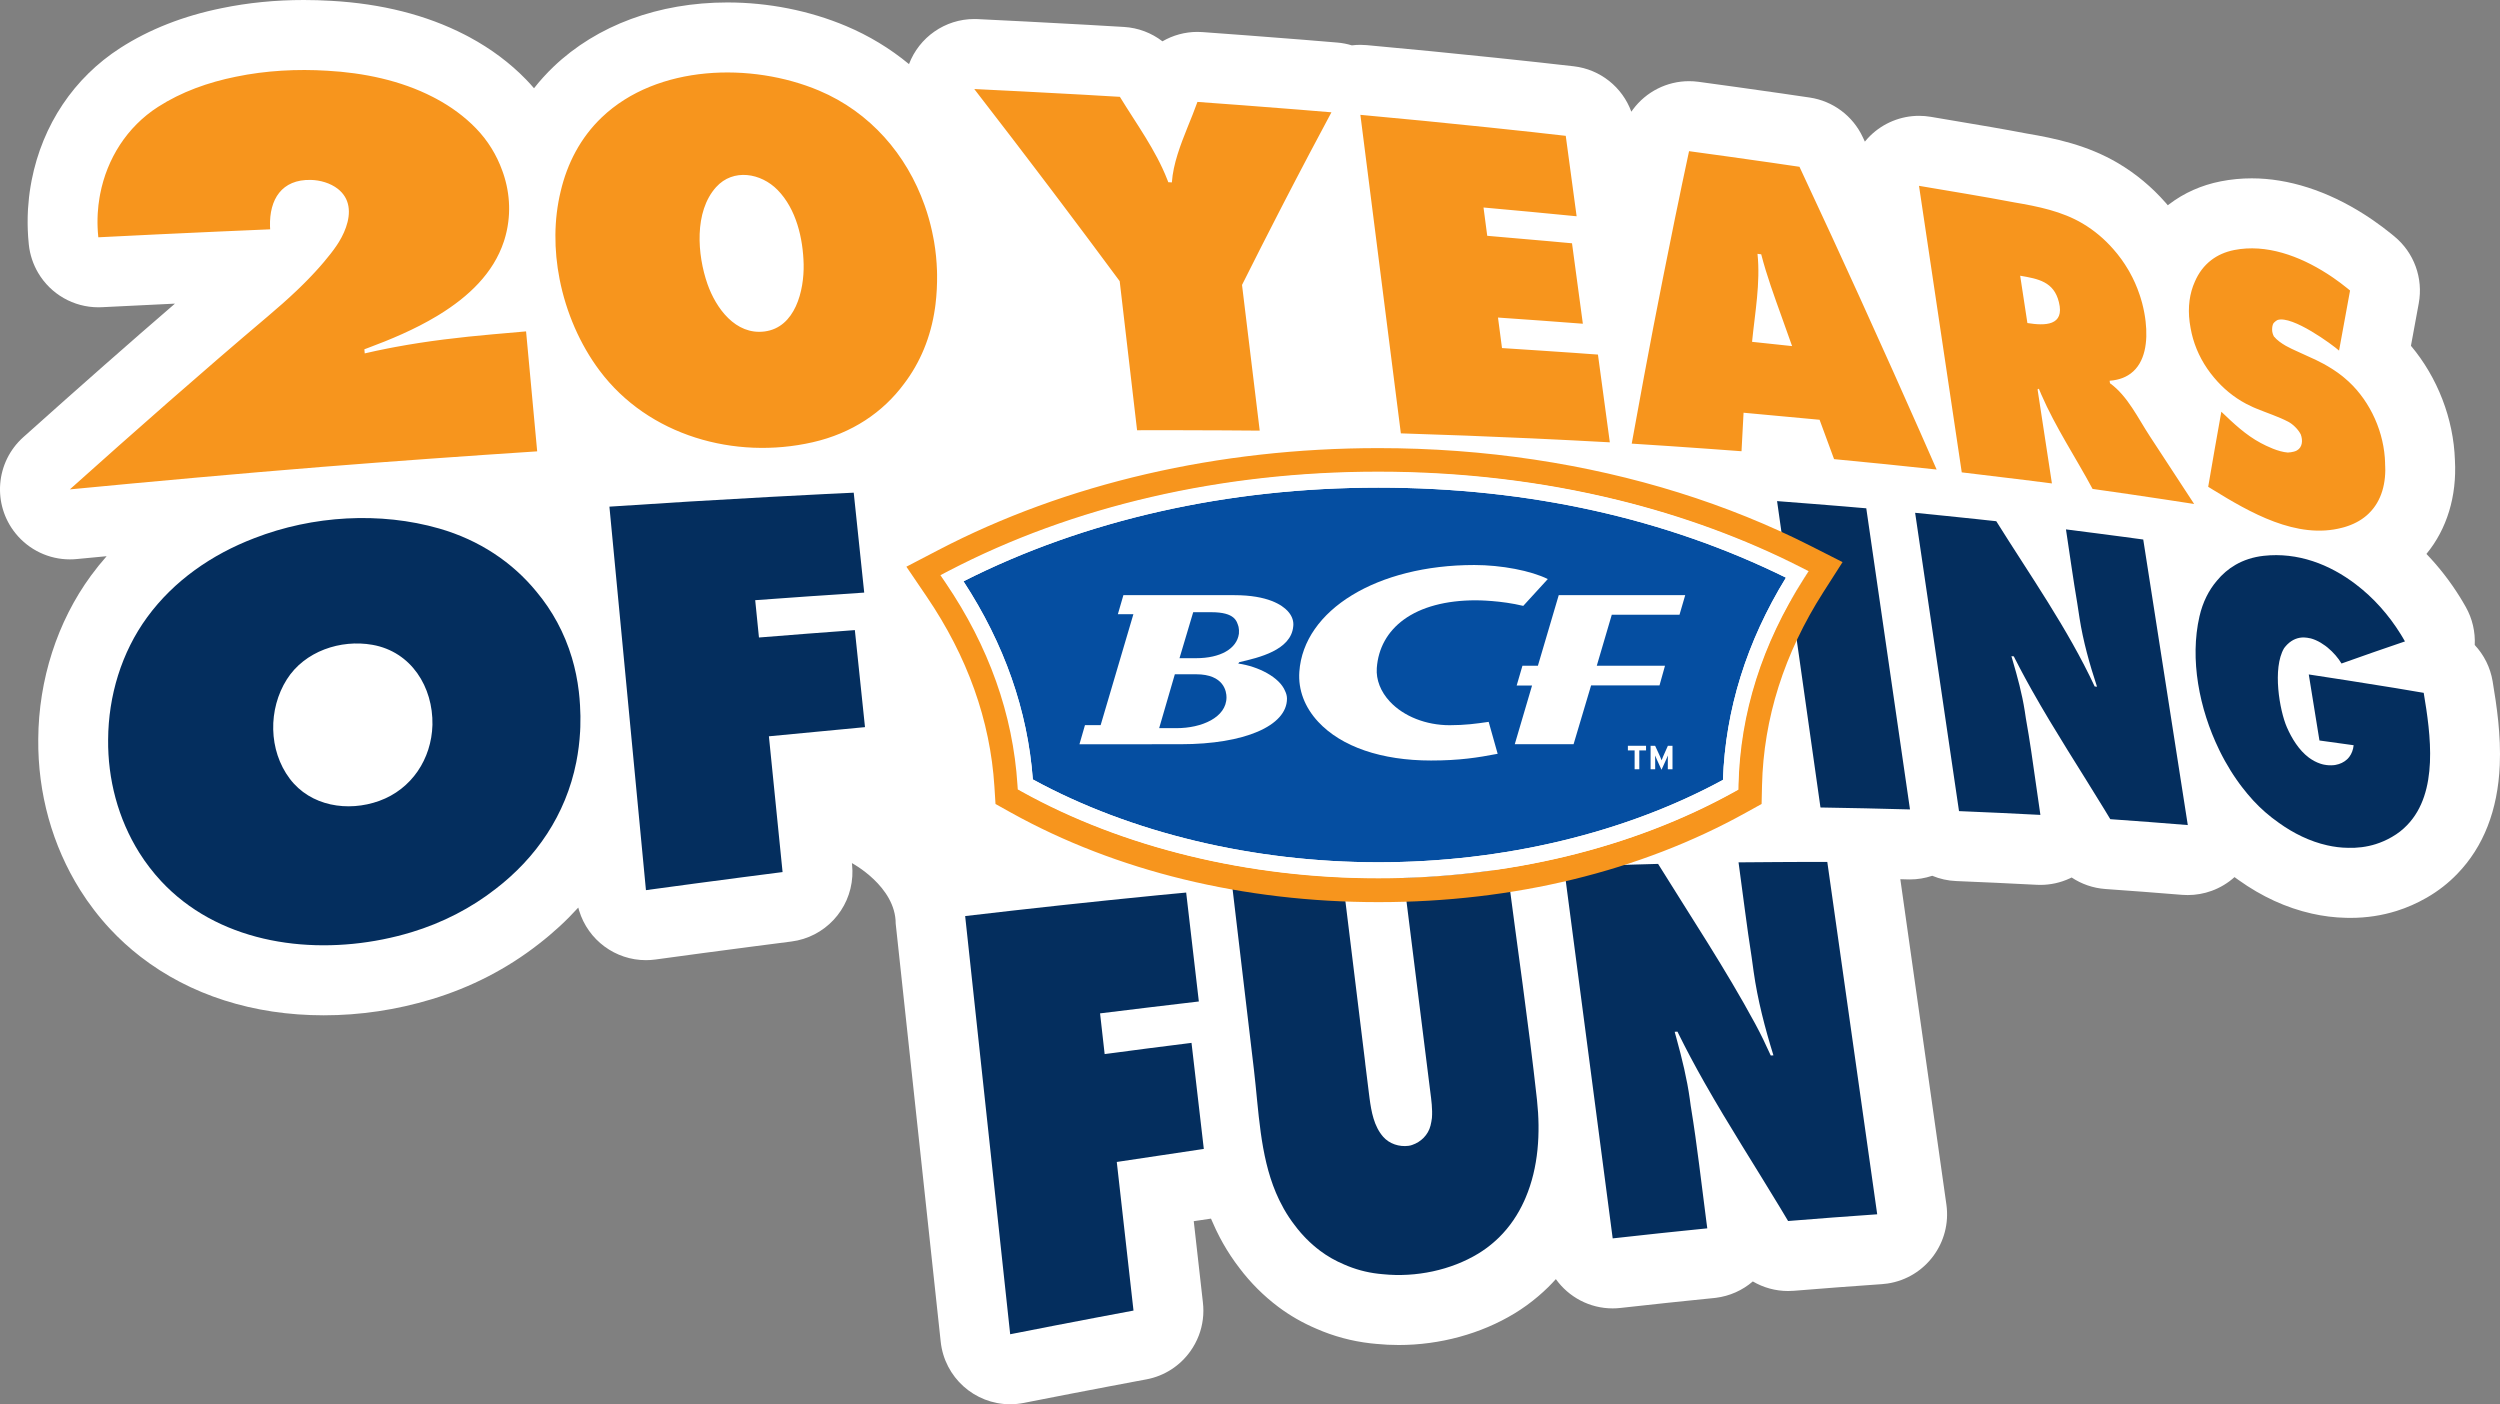
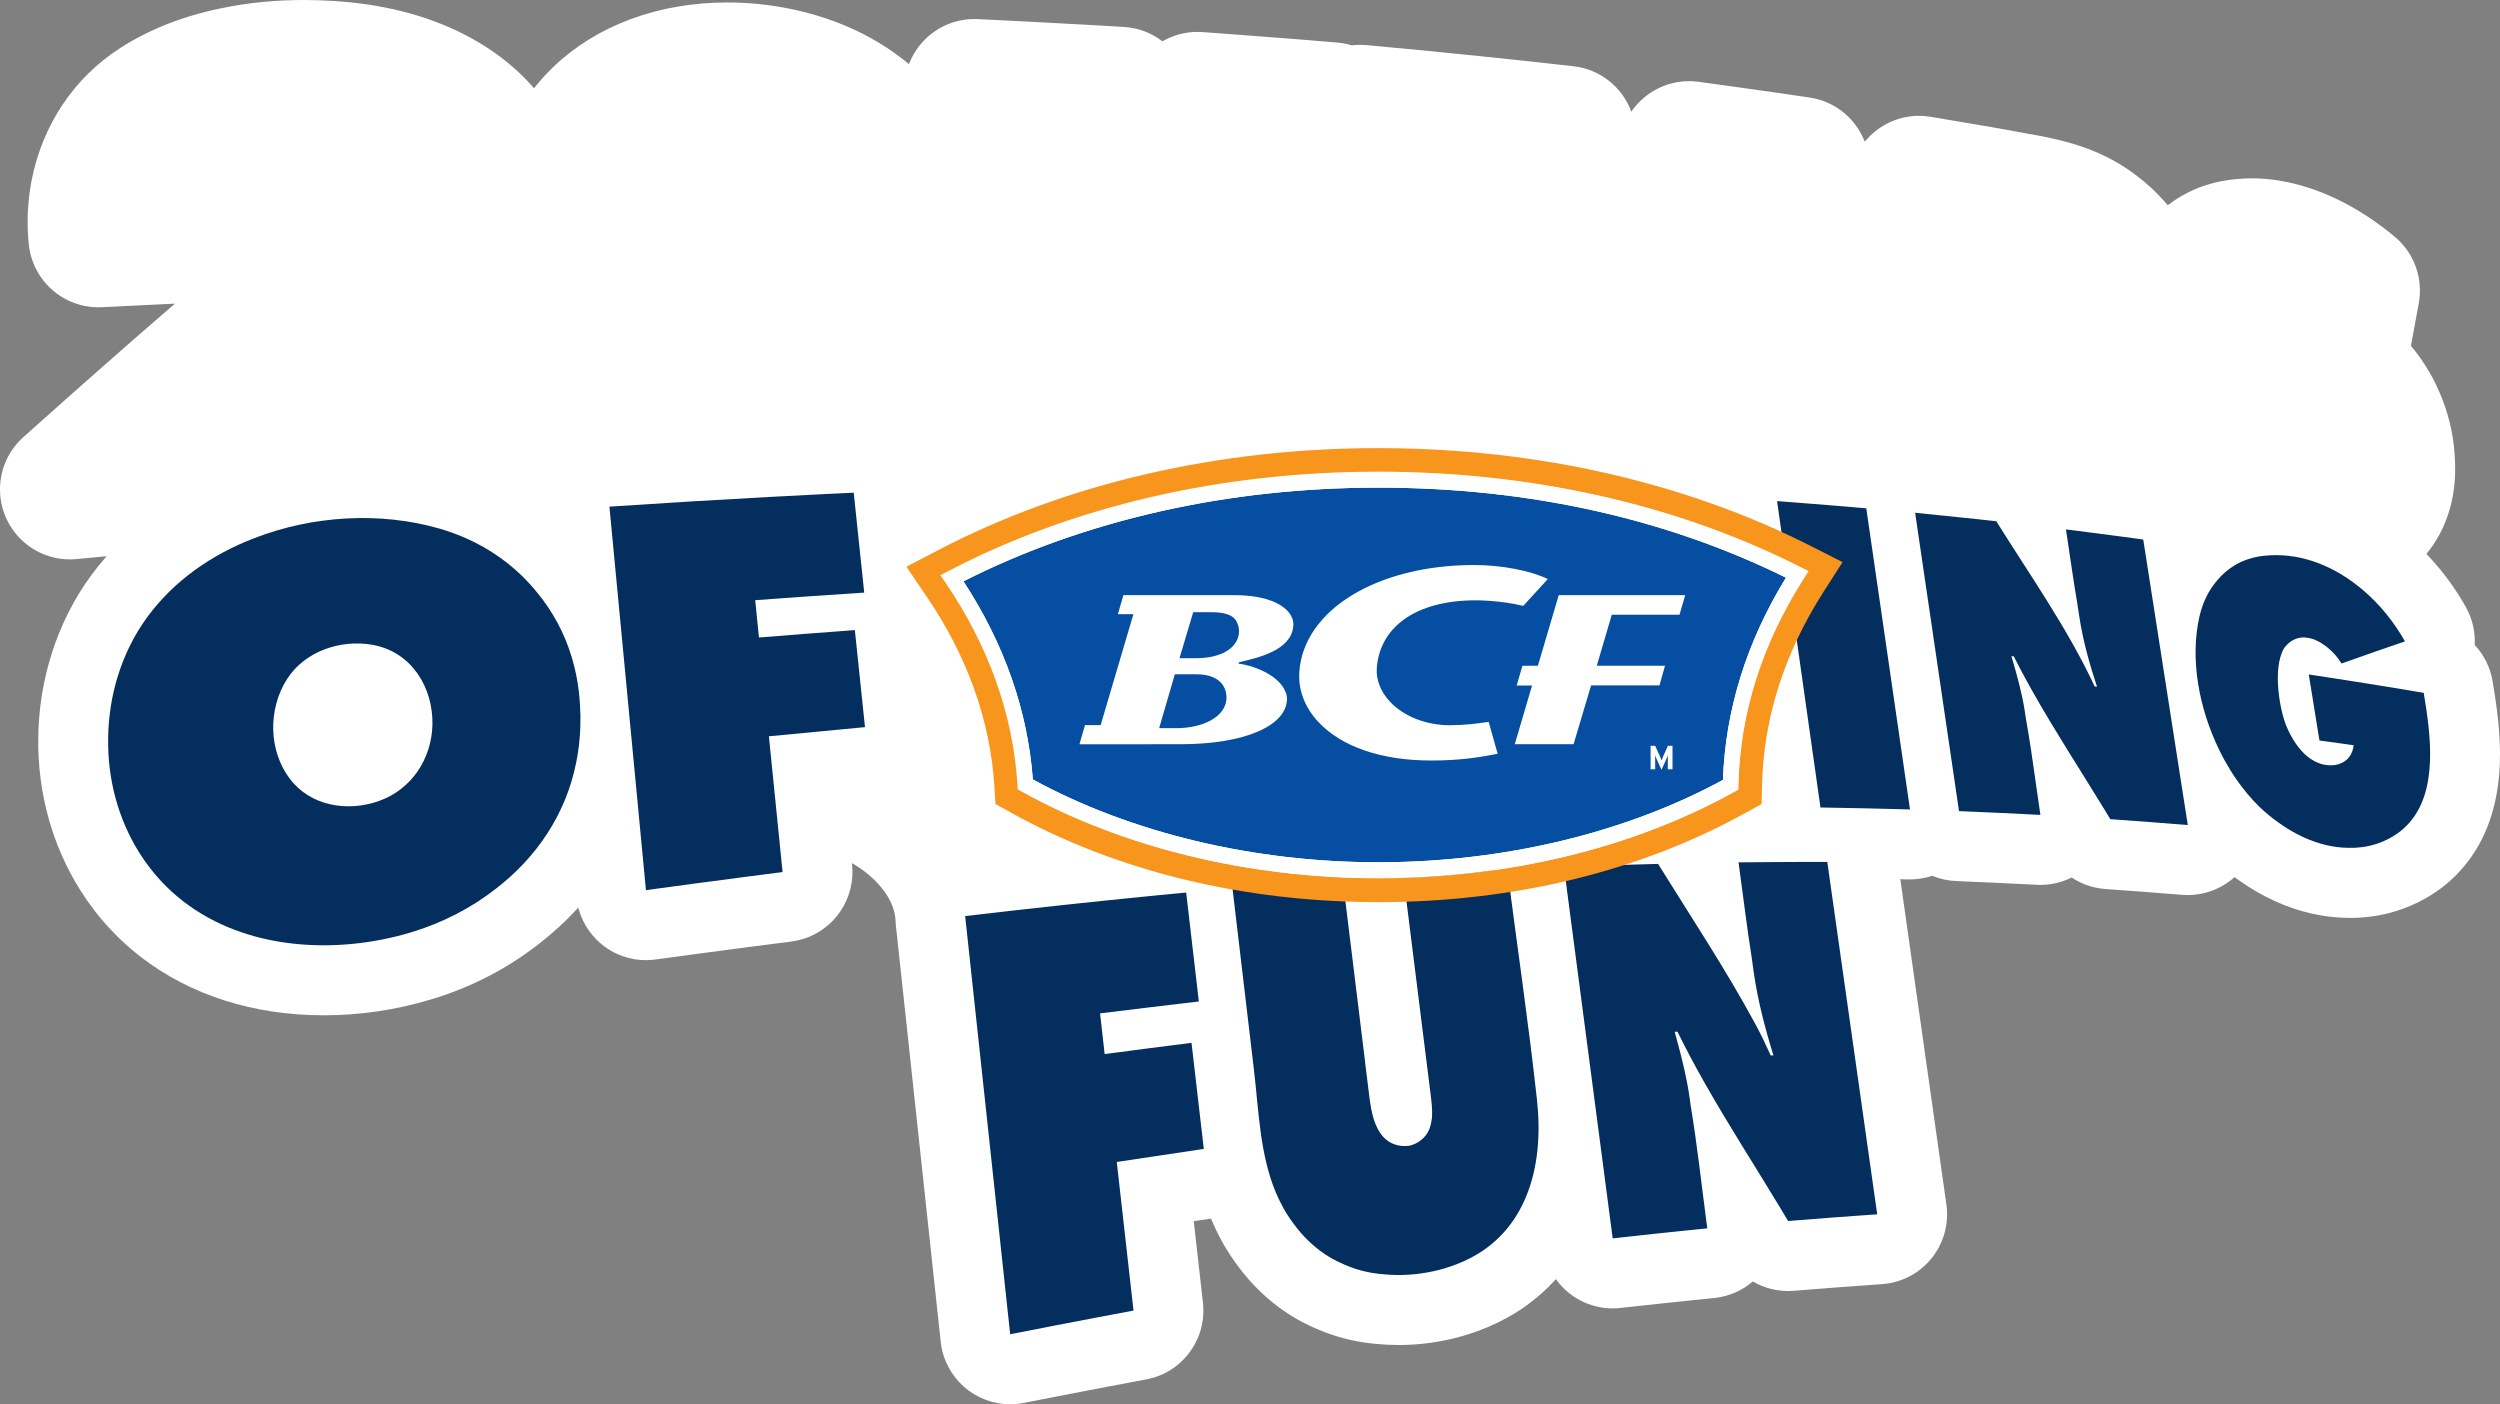
<svg xmlns="http://www.w3.org/2000/svg" width="235" height="132" viewBox="0 0 235 132" fill="none">
  <rect x="0" y="0" width="235" height="132" fill="#808080" stroke="none" />
  <g clip-path="url(#clip0_4016_5807)">
    <path d="M234.307 64.042C234.089 62.732 233.489 61.556 232.625 60.631C232.688 59.399 232.405 58.162 231.79 57.066C231.699 56.904 231.605 56.742 231.506 56.574L231.452 56.483C231.376 56.356 231.298 56.229 231.224 56.11C230.318 54.652 229.257 53.29 228.085 52.069C230.008 49.734 230.951 46.657 230.763 43.259C230.636 39.361 229.124 35.476 226.629 32.506C226.873 31.162 227.119 29.825 227.363 28.513C227.8 26.155 226.922 23.745 225.072 22.223C225.072 22.223 224.783 21.986 224.77 21.975C224.222 21.532 223.649 21.103 223.066 20.7C223.066 20.7 223.066 20.7 223.065 20.7C223.065 20.699 223.064 20.699 223.063 20.698L223.006 20.659C222.907 20.591 222.808 20.524 222.704 20.454L222.644 20.415C222.536 20.343 222.427 20.272 222.321 20.204L222.271 20.172C218.784 17.942 215.116 16.764 211.662 16.764C210.677 16.764 209.697 16.859 208.75 17.046C206.935 17.404 205.3 18.131 203.894 19.203C203.854 19.234 203.815 19.264 203.775 19.295C203.707 19.215 203.638 19.136 203.569 19.057C202.274 17.581 200.776 16.333 199.117 15.349C196.218 13.63 193.157 13 190.506 12.55C188.291 12.126 186.066 11.752 183.914 11.391C183.108 11.255 182.301 11.12 181.497 10.982C181.128 10.919 180.759 10.888 180.392 10.888C178.695 10.888 177.045 11.548 175.809 12.753C175.626 12.931 175.456 13.118 175.297 13.313C175.231 13.171 175.165 13.031 175.101 12.893C174.167 10.89 172.291 9.491 170.108 9.168C169.578 9.09 169.048 9.013 168.518 8.936L168.3 8.904L167.55 8.793C167.541 8.792 166.817 8.689 166.817 8.689C164.393 8.341 161.983 8.004 159.651 7.689C159.357 7.649 159.064 7.63 158.772 7.63C156.708 7.63 154.74 8.608 153.491 10.297C153.442 10.364 153.393 10.432 153.346 10.501C152.505 8.201 150.428 6.514 147.92 6.229C147.248 6.153 146.577 6.078 145.906 6.004C145.906 6.004 144.823 5.881 144.813 5.88C144.512 5.847 144.21 5.815 143.908 5.783L143.332 5.721C142.788 5.662 142.243 5.605 141.694 5.546L141.246 5.499C141.03 5.476 140.813 5.452 140.599 5.43C136.633 5.014 132.554 4.615 128.474 4.242C128.274 4.224 128.074 4.215 127.876 4.215C127.606 4.215 127.338 4.231 127.073 4.264C126.631 4.128 126.171 4.039 125.7 4C125.192 3.957 124.683 3.916 124.175 3.874L123.688 3.835C123.688 3.835 122.591 3.743 122.582 3.742C122.386 3.727 122.19 3.711 121.993 3.696L121.551 3.662C118.656 3.432 115.788 3.214 113.028 3.016C112.87 3.005 112.713 2.999 112.556 2.999C111.378 2.999 110.25 3.316 109.27 3.884C108.242 3.092 106.988 2.612 105.658 2.533C105.1 2.5 104.541 2.468 103.982 2.436L103.517 2.409C103.517 2.409 102.286 2.336 102.278 2.336C102.062 2.324 101.846 2.312 101.63 2.301L101.122 2.274C97.999 2.101 94.895 1.94 91.898 1.796C91.791 1.791 91.686 1.789 91.581 1.789C88.829 1.789 86.402 3.51 85.446 6.027C83.662 4.553 81.683 3.354 79.53 2.447C76.089 0.998 72.23 0.231 68.369 0.231C61.914 0.231 56.115 2.374 52.04 6.265C51.379 6.896 50.763 7.574 50.197 8.295C49.955 8.011 49.705 7.736 49.447 7.47C47.943 5.923 46.158 4.587 44.142 3.5C44.077 3.465 44.011 3.43 43.945 3.395C43.945 3.395 43.921 3.382 43.915 3.379C43.832 3.335 43.749 3.292 43.666 3.25C40.087 1.412 35.877 0.345 31.15 0.079C30.288 0.027 29.418 0 28.565 0C25.897 0 23.305 0.257 20.861 0.763C17.251 1.492 14.035 2.754 11.303 4.512C6.955 7.31 3.998 11.725 2.975 16.947C2.973 16.955 2.966 16.99 2.965 16.999C2.932 17.17 2.902 17.341 2.873 17.513C2.757 18.204 2.677 18.913 2.635 19.613L2.635 19.607L2.628 19.716C2.618 19.892 2.611 20.075 2.606 20.259C2.604 20.309 2.602 20.425 2.602 20.432C2.598 20.593 2.597 20.754 2.598 20.916C2.598 20.989 2.599 21.063 2.6 21.136C2.6 21.136 2.6 21.169 2.6 21.173C2.603 21.312 2.606 21.451 2.611 21.596C2.615 21.711 2.621 21.827 2.628 21.942L2.631 22.005C2.636 22.1 2.641 22.194 2.647 22.283C2.665 22.531 2.685 22.763 2.709 22.991C2.808 23.928 3.108 24.837 3.586 25.648C4.771 27.66 6.926 28.885 9.242 28.885C9.352 28.885 9.463 28.882 9.575 28.877C11.841 28.762 14.14 28.649 16.446 28.541C12.242 32.163 7.674 36.187 2.193 41.092C-0.424 43.433 -0.742 47.421 1.471 50.149L1.473 50.151C2.727 51.697 4.603 52.582 6.569 52.582C6.778 52.582 6.987 52.572 7.197 52.552C8.152 52.461 9.093 52.371 10.024 52.283C9.503 52.873 9.009 53.485 8.547 54.117C5.387 58.434 3.63 63.886 3.596 69.471C3.547 74.568 4.91 79.476 7.54 83.668C7.94 84.306 8.376 84.933 8.836 85.53C9.312 86.153 9.822 86.757 10.351 87.325C11.226 88.264 12.186 89.139 13.204 89.927C17.86 93.533 23.818 95.439 30.431 95.439H30.431C33.851 95.439 37.267 94.93 40.581 93.927C44.281 92.807 47.659 91.065 50.623 88.75C51.993 87.694 53.24 86.544 54.358 85.311C54.381 85.402 54.407 85.493 54.434 85.583L54.434 85.585C55.283 88.388 57.86 90.255 60.715 90.255C61.011 90.255 61.31 90.235 61.611 90.194C64.544 89.791 67.559 89.388 70.571 88.996C71.844 88.83 73.117 88.665 74.389 88.503C77.516 88.105 79.92 85.536 80.117 82.384C80.139 82.028 80.132 81.669 80.097 81.313L80.078 81.13C80.078 81.13 84.195 83.317 84.195 86.817L88.427 126.125C88.786 129.467 91.602 132 94.957 132H94.957C95.385 132 95.812 131.958 96.231 131.875L96.555 131.811C99.222 131.286 101.875 130.772 104.442 130.285C104.443 130.285 104.445 130.285 104.446 130.285C105.235 130.135 106.023 129.986 106.812 129.838C106.814 129.838 107.749 129.663 107.749 129.663C109.482 129.341 110.928 128.364 111.881 127.035C112.212 126.575 112.484 126.071 112.688 125.537C113.058 124.565 113.203 123.495 113.07 122.402L112.213 114.79C112.755 114.709 113.296 114.629 113.835 114.55C113.853 114.596 113.873 114.641 113.892 114.687C113.999 114.94 114.117 115.203 114.253 115.49C114.266 115.517 114.279 115.544 114.292 115.573C114.302 115.593 114.374 115.744 114.397 115.789C114.581 116.168 114.766 116.52 114.96 116.864C115.419 117.677 115.942 118.464 116.513 119.205C117.556 120.586 118.783 121.811 120.162 122.847C121.242 123.659 122.445 124.349 123.738 124.9C125.353 125.608 127.059 126.069 128.813 126.27C128.989 126.29 129.172 126.309 129.372 126.326C130.066 126.396 130.776 126.431 131.482 126.431C135.349 126.431 139.216 125.377 142.368 123.461C143.144 122.99 143.892 122.448 144.591 121.851C144.919 121.574 145.234 121.285 145.53 120.994C145.778 120.749 146.018 120.497 146.251 120.237C147.456 121.923 149.424 122.989 151.586 122.989C151.829 122.989 152.076 122.975 152.323 122.947C153.735 122.789 155.173 122.632 156.595 122.481L156.886 122.45C157.387 122.397 157.888 122.345 158.386 122.294C159.243 122.205 160.101 122.117 160.95 122.032L161.143 122.012C161.194 122.007 161.248 122 161.3 121.994C162.59 121.832 163.794 121.292 164.765 120.455C165.757 121.037 166.899 121.355 168.079 121.355C168.256 121.355 168.435 121.348 168.614 121.334C171.388 121.107 174.178 120.897 176.906 120.709C177.083 120.697 177.263 120.677 177.439 120.65C181.003 120.11 183.466 116.794 182.96 113.219L178.63 82.645C178.871 82.652 179.114 82.658 179.355 82.665C179.416 82.666 179.476 82.667 179.536 82.667C180.249 82.667 180.956 82.55 181.63 82.323C182.329 82.614 183.088 82.787 183.88 82.819C186.41 82.922 188.958 83.041 191.451 83.171C191.565 83.177 191.679 83.18 191.793 83.18C192.746 83.18 193.692 82.972 194.559 82.569C194.618 82.542 194.676 82.513 194.734 82.484C195.668 83.105 196.758 83.486 197.908 83.567C200.315 83.736 202.739 83.92 205.112 84.115C205.29 84.129 205.468 84.136 205.646 84.136C206.412 84.136 207.175 84.002 207.896 83.739C208.709 83.443 209.432 83 210.044 82.448C210.172 82.542 210.3 82.634 210.43 82.725C212.605 84.278 214.915 85.338 217.298 85.875C218.367 86.119 219.45 86.253 220.518 86.275C220.664 86.279 220.81 86.281 220.954 86.281C222.449 86.281 223.91 86.06 225.294 85.623C226.25 85.322 227.177 84.916 228.05 84.415C228.079 84.399 228.108 84.382 228.137 84.366C229.197 83.755 230.157 83.005 230.991 82.136C233.453 79.592 234.794 76.16 234.978 71.934C235.101 69.097 234.696 66.372 234.307 64.042Z" fill="white" />
-     <path d="M222.658 48.273C222.655 48.276 222.652 48.279 222.65 48.281C222.6 48.329 222.549 48.376 222.496 48.422C222.477 48.438 222.458 48.455 222.439 48.472C222.401 48.504 222.362 48.535 222.323 48.567C222.288 48.595 222.254 48.622 222.218 48.649C222.191 48.669 222.163 48.689 222.136 48.709C222.087 48.744 222.038 48.779 221.987 48.813C221.969 48.825 221.951 48.837 221.933 48.849C221.873 48.888 221.811 48.926 221.749 48.963C221.736 48.97 221.724 48.977 221.711 48.985C221.643 49.024 221.574 49.063 221.502 49.1C221.491 49.106 221.48 49.112 221.468 49.117C221.397 49.154 221.324 49.19 221.25 49.224C221.233 49.231 221.216 49.239 221.2 49.246C221.132 49.277 221.063 49.306 220.992 49.335C220.962 49.347 220.931 49.359 220.9 49.371C220.844 49.392 220.788 49.414 220.73 49.434C220.675 49.453 220.619 49.472 220.563 49.49C220.53 49.501 220.497 49.511 220.464 49.522C220.436 49.53 220.409 49.54 220.38 49.548C220.328 49.564 220.276 49.576 220.224 49.59C220.213 49.593 220.202 49.596 220.19 49.599C220.184 49.601 220.178 49.602 220.171 49.604C215.895 50.739 211.466 48.16 207.966 46.003L207.57 45.759L208.186 42.192L208.805 38.707L208.808 38.705C209.96 39.804 211.097 40.888 212.513 41.644C213.047 41.929 214.145 42.471 215.053 42.539C215.248 42.53 215.442 42.503 215.632 42.452C215.738 42.424 215.832 42.385 215.914 42.339C216.431 42.04 216.48 41.403 216.272 40.833C216.004 40.314 215.494 39.851 215.097 39.644C214.134 39.143 213.089 38.819 212.087 38.401C211.997 38.365 211.91 38.328 211.825 38.29C211.793 38.276 211.762 38.26 211.731 38.246C211.529 38.155 211.329 38.06 211.134 37.956C209.972 37.34 208.95 36.493 208.118 35.489C207.214 34.419 206.526 33.169 206.138 31.81C206.051 31.504 205.98 31.194 205.924 30.881C205.923 30.874 205.921 30.867 205.92 30.86C205.917 30.841 205.913 30.822 205.91 30.803C205.877 30.627 205.848 30.449 205.825 30.271C205.643 28.869 205.822 27.56 206.321 26.465C206.662 25.671 207.171 24.973 207.867 24.443C208.45 23.998 209.164 23.671 210.02 23.502C213.023 22.909 216.15 24.065 218.737 25.719C218.75 25.727 218.763 25.735 218.776 25.744C218.857 25.796 218.937 25.848 219.017 25.901C219.034 25.912 219.051 25.924 219.069 25.935C219.147 25.988 219.226 26.041 219.303 26.094C219.315 26.102 219.326 26.11 219.338 26.118C219.793 26.432 220.23 26.76 220.642 27.094L220.905 27.31C220.556 29.191 220.212 31.071 219.872 32.953L219.869 32.955C219.286 32.426 215.475 29.618 214.084 30.081C213.976 30.137 213.877 30.209 213.786 30.3C213.755 30.331 213.728 30.362 213.702 30.393C213.703 30.392 213.703 30.392 213.704 30.391C213.702 30.393 213.7 30.395 213.698 30.398C213.698 30.398 213.698 30.398 213.698 30.398C213.699 30.396 213.701 30.395 213.702 30.393C213.62 30.542 213.576 30.739 213.579 30.996C213.582 31.222 213.643 31.429 213.745 31.62C213.741 31.615 213.736 31.61 213.732 31.605C213.743 31.627 213.755 31.648 213.767 31.67C213.771 31.674 213.775 31.678 213.779 31.683C213.767 31.662 213.756 31.641 213.745 31.62C214.019 31.966 214.459 32.272 214.862 32.504C215.247 32.72 215.62 32.886 215.837 32.984C216.37 33.226 216.903 33.462 217.427 33.711C217.499 33.741 217.566 33.77 217.626 33.799C218.155 34.05 218.669 34.329 219.161 34.64C219.162 34.64 219.162 34.641 219.163 34.641C219.225 34.68 219.286 34.719 219.347 34.759C219.632 34.944 219.91 35.141 220.179 35.357C220.243 35.408 220.306 35.461 220.369 35.515C220.508 35.631 220.646 35.75 220.779 35.874C222.849 37.801 224.13 40.687 224.201 43.549C224.199 43.524 224.198 43.5 224.196 43.475C224.199 43.57 224.201 43.665 224.201 43.76C224.202 43.778 224.203 43.797 224.204 43.815C224.204 43.726 224.203 43.638 224.201 43.549C224.316 45.373 223.889 47.087 222.658 48.273ZM199.642 35.477C199.63 35.482 199.618 35.487 199.606 35.493C199.634 35.48 199.663 35.468 199.691 35.456C199.675 35.463 199.658 35.47 199.642 35.477ZM199.543 35.52C199.564 35.512 199.585 35.502 199.606 35.493C199.593 35.498 199.58 35.504 199.567 35.51C199.562 35.512 199.558 35.514 199.553 35.516C199.549 35.517 199.546 35.519 199.543 35.52ZM200.301 35.1C200.295 35.103 200.29 35.107 200.284 35.111C200.284 35.111 200.284 35.111 200.284 35.111C200.289 35.107 200.295 35.104 200.301 35.1ZM202.098 41.027C203.489 43.137 204.87 45.253 206.248 47.371L206.245 47.373C205.295 47.225 204.344 47.08 203.393 46.936C201.164 46.599 198.933 46.272 196.701 45.958C195.142 43.046 193.198 40.128 191.883 37.084C191.817 36.939 191.755 36.792 191.697 36.644C191.694 36.637 191.691 36.63 191.688 36.623L191.656 36.54L191.53 36.599L192.88 45.44L192.877 45.442C192.033 45.333 191.188 45.227 190.344 45.121C188.365 44.873 186.385 44.633 184.405 44.402L180.387 17.471L180.39 17.469C183.371 17.979 186.368 18.457 189.343 19.026C191.574 19.404 193.825 19.858 195.771 21.012C196.86 21.658 197.828 22.477 198.652 23.421C198.653 23.422 198.653 23.422 198.654 23.423C199.184 24.021 199.65 24.668 200.051 25.351C200.074 25.39 200.097 25.428 200.12 25.467C200.139 25.5 200.157 25.534 200.176 25.567C200.55 26.229 200.867 26.939 201.12 27.696C201.14 27.754 201.16 27.812 201.178 27.87C201.195 27.922 201.211 27.973 201.226 28.025C201.265 28.149 201.301 28.274 201.336 28.4C201.336 28.401 201.337 28.403 201.337 28.404C201.337 28.405 201.337 28.406 201.338 28.407C201.347 28.442 201.358 28.478 201.367 28.514C201.404 28.653 201.438 28.796 201.47 28.941C201.471 28.946 201.472 28.951 201.473 28.956C201.49 29.031 201.506 29.106 201.521 29.182C201.527 29.212 201.533 29.241 201.539 29.27C201.55 29.323 201.56 29.377 201.57 29.431C201.579 29.481 201.588 29.531 201.596 29.581C201.602 29.617 201.608 29.653 201.614 29.689C201.625 29.756 201.635 29.823 201.645 29.891C201.648 29.911 201.651 29.932 201.653 29.952C201.665 30.034 201.676 30.116 201.685 30.199C201.686 30.207 201.687 30.214 201.688 30.222C201.904 32.093 201.659 34.089 200.284 35.111C200.273 35.119 200.261 35.127 200.25 35.135C200.249 35.135 200.249 35.135 200.248 35.136C200.26 35.127 200.272 35.119 200.284 35.111C200.205 35.17 200.122 35.225 200.036 35.277C199.956 35.324 199.875 35.37 199.789 35.412C199.775 35.419 199.76 35.425 199.746 35.431C199.688 35.459 199.628 35.485 199.567 35.51C199.563 35.511 199.559 35.513 199.556 35.515C199.555 35.515 199.554 35.516 199.553 35.516C199.549 35.517 199.545 35.52 199.541 35.521C199.505 35.535 199.466 35.548 199.429 35.561C199.381 35.578 199.336 35.596 199.287 35.611C199.322 35.6 199.355 35.586 199.389 35.575C199.358 35.585 199.328 35.596 199.296 35.606C199.292 35.608 199.288 35.609 199.284 35.611C199.28 35.612 199.276 35.614 199.272 35.615C199.277 35.613 199.282 35.612 199.287 35.611C199.28 35.613 199.273 35.614 199.267 35.617C199.199 35.637 199.128 35.654 199.058 35.672C199.028 35.679 198.999 35.688 198.968 35.694C198.88 35.714 198.788 35.73 198.694 35.745C198.678 35.747 198.663 35.751 198.647 35.753C198.536 35.769 198.422 35.782 198.303 35.79L198.34 36.026C200.009 37.228 200.986 39.341 202.098 41.027ZM200.088 35.242C200.129 35.216 200.171 35.189 200.211 35.161C200.21 35.162 200.208 35.163 200.206 35.164C200.168 35.191 200.128 35.217 200.088 35.242ZM199.885 35.36C199.911 35.346 199.938 35.332 199.964 35.317C199.957 35.321 199.949 35.325 199.942 35.329C199.923 35.34 199.904 35.35 199.885 35.36ZM193.536 28.4C193.068 26.481 191.601 26.209 189.896 25.918L190.575 30.366C192.221 30.631 194.1 30.637 193.536 28.4ZM36.763 32.694C36.664 32.713 36.564 32.732 36.465 32.751C36.564 32.732 36.664 32.713 36.763 32.694ZM46.328 31.424C43.238 31.699 40.201 32.051 37.175 32.615C40.503 32.001 43.848 31.65 47.225 31.346L46.328 31.424ZM50.495 42.427C43.743 42.869 36.994 43.351 30.25 43.889C22.351 44.528 14.459 45.244 6.57 46.002L6.568 45.999C12.713 40.5 18.898 35.042 25.196 29.717C26.107 28.946 27.011 28.153 27.881 27.325C27.931 27.277 27.982 27.228 28.032 27.18C28.097 27.117 28.163 27.054 28.228 26.991C28.312 26.908 28.397 26.825 28.48 26.742C28.513 26.71 28.546 26.677 28.579 26.645C28.68 26.544 28.781 26.442 28.881 26.34C28.899 26.322 28.916 26.304 28.934 26.286C29.038 26.18 29.141 26.072 29.244 25.964C29.26 25.947 29.277 25.93 29.293 25.912C29.389 25.811 29.484 25.71 29.578 25.608C29.604 25.579 29.631 25.551 29.657 25.522C29.735 25.437 29.812 25.352 29.889 25.266C29.935 25.215 29.981 25.164 30.027 25.112C30.079 25.053 30.13 24.994 30.182 24.935C30.256 24.85 30.329 24.765 30.402 24.68C30.421 24.657 30.44 24.634 30.46 24.612C30.672 24.36 30.88 24.105 31.083 23.846C31.28 23.594 31.483 23.32 31.677 23.03C31.738 22.936 31.8 22.841 31.859 22.745C32.536 21.641 33.087 20.15 32.624 18.911C32.517 18.625 32.355 18.353 32.13 18.102C32.015 17.975 31.89 17.86 31.758 17.754C31.053 17.204 30.094 16.932 29.215 16.912C26.472 16.85 25.316 18.745 25.38 21.268C25.38 21.276 25.381 21.285 25.381 21.294L25.396 21.556C23.788 21.623 22.181 21.694 20.574 21.765C16.797 21.934 13.02 22.113 9.243 22.305L9.241 22.301C9.224 22.141 9.21 21.98 9.199 21.819C9.194 21.746 9.191 21.674 9.187 21.601C9.182 21.517 9.177 21.433 9.174 21.35C9.171 21.254 9.169 21.158 9.167 21.062C9.166 21.006 9.165 20.949 9.165 20.893C9.165 20.782 9.166 20.671 9.168 20.56C9.169 20.523 9.17 20.485 9.171 20.447C9.174 20.324 9.179 20.201 9.186 20.079C9.187 20.058 9.189 20.037 9.19 20.017C9.219 19.537 9.272 19.064 9.351 18.598C9.37 18.482 9.39 18.366 9.413 18.25C9.413 18.247 9.414 18.243 9.415 18.239C10.057 14.929 11.925 11.933 14.852 10.049C17.053 8.633 19.571 7.735 22.176 7.211C24.999 6.624 27.938 6.475 30.767 6.649C34.155 6.838 37.651 7.552 40.682 9.112C40.744 9.143 40.805 9.176 40.867 9.208C40.918 9.235 40.97 9.263 41.021 9.29C42.388 10.026 43.65 10.938 44.74 12.061C45.847 13.2 46.69 14.573 47.217 16.05C47.214 16.041 47.211 16.033 47.208 16.024C47.222 16.065 47.237 16.106 47.252 16.147C47.263 16.181 47.276 16.214 47.288 16.248C47.266 16.181 47.241 16.116 47.217 16.05C47.242 16.116 47.266 16.183 47.288 16.25C47.3 16.284 47.311 16.318 47.323 16.352C47.353 16.443 47.382 16.534 47.41 16.625C47.42 16.657 47.428 16.689 47.438 16.72C47.465 16.814 47.492 16.909 47.517 17.004C47.525 17.034 47.532 17.065 47.54 17.095C47.565 17.191 47.588 17.287 47.61 17.384C47.617 17.415 47.623 17.446 47.63 17.477C47.65 17.573 47.67 17.67 47.688 17.767C47.694 17.8 47.699 17.833 47.705 17.866C47.722 17.96 47.737 18.055 47.751 18.15C47.757 18.187 47.761 18.224 47.766 18.261C47.779 18.352 47.79 18.444 47.8 18.535C47.804 18.578 47.808 18.62 47.812 18.662C47.82 18.748 47.828 18.835 47.834 18.922C47.837 18.97 47.84 19.019 47.842 19.068C47.846 19.148 47.851 19.229 47.853 19.309C47.855 19.365 47.855 19.421 47.856 19.477C47.857 19.551 47.858 19.624 47.857 19.698C47.856 19.762 47.854 19.826 47.852 19.89C47.851 19.956 47.849 20.022 47.846 20.087C47.842 20.16 47.837 20.232 47.832 20.304C47.828 20.362 47.824 20.42 47.819 20.478C47.812 20.558 47.803 20.639 47.794 20.719C47.788 20.769 47.783 20.82 47.776 20.87C47.768 20.938 47.758 21.006 47.747 21.074C47.747 21.075 47.747 21.075 47.747 21.075C47.744 21.094 47.741 21.113 47.738 21.132C47.731 21.176 47.725 21.22 47.718 21.264C47.708 21.319 47.698 21.374 47.688 21.43C47.679 21.478 47.669 21.526 47.659 21.575C47.654 21.602 47.648 21.631 47.642 21.659C47.633 21.704 47.623 21.75 47.613 21.795C47.597 21.867 47.579 21.938 47.561 22.009C47.558 22.022 47.555 22.035 47.551 22.048C47.55 22.053 47.549 22.058 47.547 22.063C47.538 22.102 47.528 22.14 47.518 22.178C47.498 22.255 47.476 22.331 47.453 22.406C47.452 22.412 47.45 22.418 47.449 22.423C47.445 22.436 47.441 22.449 47.437 22.462C47.429 22.487 47.422 22.513 47.414 22.539C47.407 22.563 47.399 22.587 47.391 22.611C47.38 22.646 47.368 22.682 47.357 22.717C46.374 25.686 44.041 27.881 41.319 29.559C41.279 29.584 41.239 29.608 41.199 29.632C41.151 29.661 41.102 29.691 41.054 29.72C38.968 30.976 36.668 31.934 34.528 32.73C34.517 32.734 34.505 32.739 34.493 32.743L34.251 32.833L34.284 33.22C35.01 33.048 35.737 32.894 36.465 32.751C36.454 32.753 36.444 32.755 36.434 32.758C36.588 32.727 36.742 32.697 36.895 32.668C36.851 32.677 36.807 32.685 36.763 32.694C36.9 32.667 37.037 32.64 37.175 32.615C37.165 32.617 37.156 32.619 37.146 32.62C40.488 32.003 43.847 31.65 47.237 31.345L47.225 31.346C47.965 31.279 48.707 31.215 49.451 31.15L49.451 31.153L50.495 42.427ZM88.085 25.786C88.098 26.727 88.051 27.67 87.937 28.605C87.922 28.726 87.906 28.845 87.889 28.965C87.496 31.712 86.479 34.11 84.979 36.078C82.998 38.754 80.102 40.727 76.387 41.573C69.078 43.239 60.947 40.964 56.36 34.833C54.529 32.386 53.216 29.377 52.601 26.235C52.063 23.491 52.057 20.646 52.703 17.985C53.317 15.37 54.56 12.949 56.571 11.029C61.775 6.06 70.638 5.84 76.983 8.513C81.805 10.545 85.23 14.547 86.91 19.289C86.916 19.303 86.92 19.317 86.925 19.332C86.991 19.518 87.054 19.705 87.115 19.894C87.137 19.964 87.159 20.035 87.18 20.106C87.222 20.24 87.263 20.375 87.301 20.511C87.334 20.625 87.365 20.74 87.395 20.855C87.42 20.948 87.445 21.042 87.469 21.136C87.507 21.289 87.543 21.442 87.578 21.596C87.591 21.652 87.603 21.708 87.616 21.764C87.658 21.955 87.697 22.148 87.733 22.342C87.736 22.356 87.739 22.37 87.741 22.385C87.761 22.491 87.783 22.596 87.801 22.702C87.957 23.615 88.047 24.536 88.078 25.461C88.081 25.553 88.082 25.645 88.083 25.737C88.084 25.753 88.085 25.769 88.085 25.786ZM75.543 24.849C75.486 22.409 74.852 19.657 73.098 17.861C71.529 16.254 68.919 15.811 67.315 17.587C65.236 19.89 65.542 23.958 66.501 26.696C67.297 28.969 69.142 31.506 71.864 31.159C74.766 30.79 75.594 27.305 75.543 24.849ZM180.418 40.444L182.043 44.134L182.04 44.136C178.83 43.789 175.618 43.464 172.403 43.158C171.949 41.925 171.495 40.691 171.04 39.458C168.659 39.23 166.278 39.01 163.895 38.796C163.83 40.002 163.766 41.208 163.703 42.414L163.701 42.416C162.674 42.338 161.647 42.264 160.62 42.19C158.208 42.016 155.795 41.853 153.382 41.701C153.767 39.576 154.155 37.452 154.549 35.329C155.114 32.281 155.702 29.237 156.306 26.197C156.679 24.308 157.058 22.421 157.445 20.535C157.561 19.972 157.679 19.409 157.797 18.846C157.896 18.365 157.994 17.885 158.093 17.404L158.77 14.213L158.772 14.21C161.144 14.531 163.514 14.863 165.884 15.203C166.12 15.237 166.356 15.269 166.592 15.303L167.343 15.414C167.945 15.502 168.548 15.589 169.15 15.678C170.172 17.87 171.194 20.062 172.207 22.258C173.936 26.006 175.643 29.764 177.332 33.53C177.55 34.016 177.771 34.501 177.989 34.987C178.802 36.804 179.61 38.624 180.418 40.444ZM168.457 32.533L167.475 29.778C166.778 27.833 166.072 25.906 165.554 23.904L165.205 23.86C165.492 26.596 164.963 29.411 164.694 32.132C165.949 32.264 167.203 32.397 168.457 32.533ZM149.241 33.262L147.98 33.17C147.553 33.14 147.125 33.112 146.698 33.083C146.033 33.037 145.369 32.992 144.704 32.948C144.541 32.937 144.378 32.927 144.215 32.916C143.206 32.849 142.197 32.782 141.188 32.718L140.811 29.85C143.47 30.032 146.129 30.225 148.786 30.43L148.788 30.428L147.769 22.869C147.357 22.831 146.944 22.795 146.532 22.757L145.798 22.689C145.549 22.667 145.301 22.646 145.052 22.624C143.302 22.467 141.551 22.313 139.8 22.166L139.45 19.505C142.368 19.766 145.285 20.041 148.2 20.329L148.202 20.326L147.18 12.768C146.513 12.692 145.846 12.618 145.178 12.544L144.102 12.421C143.611 12.368 143.119 12.317 142.628 12.264C142.087 12.206 141.546 12.148 141.006 12.091C140.642 12.052 140.279 12.013 139.916 11.975C135.906 11.555 131.893 11.162 127.877 10.795L127.876 10.798L131.68 40.736C135.766 40.863 139.85 41.018 143.933 41.205C144.886 41.249 145.84 41.295 146.794 41.342C147.145 41.359 147.496 41.377 147.848 41.395C149.006 41.454 150.163 41.514 151.321 41.578L151.323 41.576L150.207 33.33C149.885 33.306 149.563 33.285 149.241 33.262ZM122.061 10.302C121.718 10.275 121.374 10.249 121.031 10.222C118.208 9.997 115.384 9.783 112.559 9.58C112.011 11.139 111.222 12.81 110.696 14.497C110.42 15.38 110.216 16.267 110.155 17.146L109.82 17.129C109.8 17.075 109.777 17.021 109.757 16.968L109.739 16.92C109.734 16.908 109.729 16.896 109.724 16.883C108.647 14.113 106.806 11.62 105.269 9.102C104.559 9.06 103.848 9.02 103.137 8.979L101.915 8.906C101.529 8.885 101.144 8.865 100.759 8.844C97.701 8.675 94.643 8.516 91.584 8.369L91.583 8.372C92.736 9.86 93.883 11.351 95.027 12.845C95.034 12.854 95.041 12.863 95.048 12.872C95.804 13.859 96.558 14.848 97.31 15.839C97.799 16.483 98.288 17.127 98.776 17.772C99.11 18.213 99.443 18.655 99.776 19.097C100.551 20.126 101.325 21.156 102.096 22.187C102.272 22.422 102.447 22.658 102.623 22.893C103.501 24.07 104.378 25.248 105.251 26.429L106.885 40.442C109.58 40.436 112.274 40.441 114.968 40.455C116.116 40.462 117.264 40.469 118.412 40.479L118.413 40.476L116.75 26.784C117.284 25.715 117.822 24.649 118.362 23.584C118.466 23.379 118.569 23.175 118.673 22.971C119.15 22.032 119.63 21.094 120.112 20.157C120.307 19.777 120.502 19.398 120.698 19.019C121.054 18.33 121.411 17.643 121.769 16.956C122.16 16.207 122.552 15.459 122.946 14.711C122.991 14.626 123.036 14.54 123.081 14.454C123.767 13.154 124.457 11.856 125.153 10.56L125.154 10.557C124.486 10.502 123.818 10.448 123.15 10.393L122.061 10.302Z" fill="#F7951D" />
    <path d="M54.411 65.007C54.282 63.906 54.062 62.847 53.761 61.837C53.061 59.49 51.917 57.401 50.428 55.619C48.173 52.861 45.067 50.768 41.285 49.681C35.758 48.092 29.417 48.444 23.896 50.592C19.92 52.114 16.354 54.577 13.843 58.008C11.411 61.331 10.187 65.423 10.164 69.52C10.126 73.228 11.086 76.954 13.1 80.166C13.397 80.638 13.712 81.09 14.044 81.521C14.39 81.974 14.759 82.413 15.151 82.834C15.797 83.528 16.489 84.155 17.22 84.721C23.163 89.322 31.635 89.761 38.682 87.628C41.598 86.745 44.292 85.355 46.602 83.548C50.373 80.646 53.182 76.621 54.17 71.641C54.359 70.689 54.477 69.723 54.532 68.754C54.54 68.61 54.546 68.468 54.551 68.325C54.551 68.325 54.551 68.324 54.551 68.324C54.551 68.322 54.551 68.321 54.551 68.319C54.574 67.642 54.565 66.971 54.523 66.31C54.499 65.875 54.462 65.441 54.411 65.007ZM40.65 68.142C40.561 71.348 38.694 74.185 35.647 75.285C32.706 76.346 29.19 75.79 27.237 73.197C25.227 70.529 25.193 66.662 26.962 63.863C28.631 61.222 32.011 60.079 35.02 60.615C38.655 61.263 40.724 64.576 40.65 68.142ZM72.277 69.212C72.678 73.195 73.081 77.178 73.48 81.162L73.562 81.974L73.562 81.975C72.283 82.138 71.005 82.304 69.726 82.47C66.723 82.862 63.72 83.263 60.719 83.674L60.719 83.673L57.285 47.625C62.305 47.288 67.327 46.984 72.35 46.712C72.44 46.707 72.529 46.702 72.618 46.698C73.973 46.625 75.328 46.554 76.684 46.486C76.952 46.472 77.219 46.457 77.487 46.444L78.435 46.4C79.04 46.37 79.645 46.34 80.25 46.312C80.549 49.164 80.853 52.015 81.148 54.867L81.236 55.702L81.236 55.704C77.819 55.928 74.403 56.166 70.989 56.417L71.342 59.925C71.938 59.877 72.534 59.831 73.131 59.784C74.05 59.711 74.969 59.638 75.888 59.565L78.645 59.359C79.215 59.316 79.785 59.272 80.356 59.229C80.649 62.034 80.946 64.838 81.235 67.642L81.309 68.349L81.309 68.351C78.297 68.631 75.287 68.918 72.277 69.212Z" fill="#042E5E" />
    <path d="M171.766 81.022C171.623 81.022 171.479 81.023 171.336 81.023L169.704 81.021C169.15 81.023 168.596 81.026 168.043 81.029C167.746 81.03 167.449 81.031 167.152 81.033C166.354 81.038 165.557 81.044 164.759 81.051C164.315 81.055 163.87 81.057 163.426 81.061L163.423 81.063C163.834 84.036 164.187 87.013 164.653 89.967L164.841 91.328C165.216 93.995 165.907 96.636 166.703 99.205L166.45 99.217C165.994 98.205 165.514 97.204 164.985 96.228C162.204 91.087 158.938 86.171 155.86 81.206C155.572 81.213 155.284 81.222 154.996 81.23L153.674 81.267C153.234 81.281 152.794 81.296 152.354 81.31C151.752 81.33 151.151 81.35 150.549 81.37C150.437 81.374 150.325 81.378 150.213 81.382C149.146 81.419 148.079 81.457 147.012 81.498L147.01 81.499L151.593 116.408C153.03 116.247 154.467 116.09 155.905 115.937C156.002 115.927 156.099 115.917 156.196 115.906C156.701 115.853 157.207 115.8 157.712 115.748C158.575 115.659 159.438 115.57 160.301 115.483C160.362 115.477 160.422 115.471 160.482 115.465L160.485 115.465C160.459 115.271 160.433 115.078 160.407 114.884C159.934 111.304 159.544 107.704 158.959 104.141C158.949 104.076 158.938 104.01 158.927 103.945L158.843 103.321C158.577 101.402 158.107 99.494 157.593 97.623C157.536 97.411 157.479 97.2 157.42 96.989L157.682 96.974L157.813 97.241C157.887 97.391 157.963 97.539 158.038 97.688C158.135 97.881 158.231 98.075 158.33 98.267C158.412 98.427 158.495 98.585 158.578 98.745C158.695 98.97 158.813 99.196 158.932 99.421C158.997 99.543 159.063 99.664 159.129 99.786C159.269 100.046 159.409 100.306 159.551 100.565C159.596 100.647 159.642 100.728 159.687 100.81C159.851 101.107 160.016 101.404 160.184 101.7C160.205 101.737 160.226 101.774 160.247 101.811C162.499 105.784 164.992 109.643 167.345 113.544C167.371 113.588 167.398 113.632 167.424 113.676C167.644 114.042 167.863 114.408 168.081 114.775C170.871 114.548 173.662 114.337 176.454 114.144L176.457 114.144L171.766 81.022ZM143.411 112.575C144.62 109.733 144.81 106.491 144.48 103.424C144.477 103.401 144.475 103.377 144.473 103.354C143.679 96.136 142.616 88.939 141.687 81.736C141.407 81.751 141.127 81.766 140.847 81.78L139.275 81.86C138.751 81.889 138.227 81.92 137.702 81.95C137.111 81.982 136.52 82.016 135.929 82.05C135.746 82.061 135.562 82.071 135.379 82.082C134.222 82.149 133.065 82.218 131.908 82.29L131.906 82.291C132.525 87.243 133.144 92.194 133.762 97.145L134.45 102.648C134.544 103.369 134.667 104.259 134.601 105.095C134.569 105.338 134.526 105.574 134.47 105.802C134.25 106.689 133.559 107.352 132.741 107.626C132.693 107.642 132.644 107.657 132.596 107.67C132.596 107.67 132.596 107.67 132.597 107.67C132.571 107.677 132.546 107.683 132.52 107.689C132.519 107.689 132.518 107.689 132.517 107.69C132.543 107.683 132.57 107.678 132.596 107.67C132.532 107.685 132.469 107.697 132.404 107.707C131.535 107.822 130.6 107.527 130.013 106.852C129.151 105.862 128.908 104.503 128.739 103.244C128.731 103.186 128.724 103.128 128.717 103.07C128.706 102.989 128.696 102.908 128.686 102.829C128.572 101.91 128.459 100.991 128.345 100.072C128.349 100.107 128.352 100.143 128.356 100.179C128.353 100.152 128.35 100.126 128.346 100.1C128.343 100.065 128.34 100.03 128.336 99.996C128.339 100.021 128.342 100.046 128.345 100.072C128.333 99.949 128.32 99.829 128.306 99.715C127.61 94.036 126.914 88.358 126.218 82.679C125.929 82.701 125.639 82.723 125.35 82.745L123.665 82.87C123.102 82.914 122.539 82.96 121.977 83.005C121.365 83.053 120.754 83.102 120.142 83.151C119.934 83.168 119.726 83.185 119.518 83.202C118.297 83.302 117.076 83.403 115.855 83.507L115.854 83.508C116.526 89.192 117.198 94.876 117.87 100.56C118.321 104.373 118.423 108.536 119.939 112.12C120.019 112.309 120.105 112.496 120.192 112.68C120.204 112.706 120.217 112.732 120.229 112.758C120.251 112.803 120.272 112.848 120.294 112.893C120.413 113.138 120.54 113.382 120.676 113.622C120.993 114.184 121.346 114.712 121.731 115.207C121.703 115.17 121.674 115.133 121.646 115.096C122.095 115.687 122.589 116.231 123.123 116.722C123.126 116.725 123.13 116.729 123.134 116.733C123.178 116.773 123.223 116.813 123.267 116.852C123.293 116.875 123.318 116.899 123.344 116.921C122.759 116.41 122.219 115.837 121.731 115.207C122.383 116.077 123.163 116.877 124.102 117.582C124.79 118.099 125.544 118.522 126.34 118.858C127.34 119.3 128.417 119.602 129.556 119.732C129.699 119.749 129.843 119.762 129.987 119.775C133.106 120.097 136.404 119.389 138.963 117.835C139.46 117.532 139.917 117.197 140.34 116.836C140.539 116.667 140.733 116.491 140.919 116.308C141.931 115.308 142.698 114.154 143.266 112.906C143.278 112.879 143.29 112.852 143.302 112.825C143.339 112.742 143.376 112.659 143.411 112.575ZM103.22 123.82C104.329 123.609 105.439 123.4 106.549 123.194C105.439 123.4 104.33 123.61 103.22 123.82ZM112.002 98.03L113.158 107.998L113.156 107.999C110.429 108.4 107.703 108.808 104.977 109.224L106.549 123.194C105.419 123.404 104.289 123.617 103.159 123.831C103.179 123.827 103.2 123.824 103.22 123.82C100.574 124.322 97.929 124.834 95.286 125.355C95.177 125.377 95.067 125.398 94.957 125.42L94.957 125.42L90.725 86.112L90.725 86.11C93.693 85.761 96.662 85.427 99.632 85.105C99.788 85.088 99.944 85.071 100.1 85.055C101.39 84.916 102.68 84.779 103.97 84.646C104.45 84.596 104.929 84.548 105.408 84.499C106.048 84.434 106.687 84.369 107.327 84.306C107.882 84.25 108.437 84.193 108.992 84.138L110.693 83.977C110.962 83.951 111.231 83.925 111.5 83.9L112.691 94.138L112.69 94.139C109.594 94.502 106.5 94.874 103.406 95.257L103.837 99.083C104.032 99.057 104.227 99.032 104.423 99.007C105.599 98.852 106.775 98.697 107.951 98.542L111.438 98.102C111.626 98.078 111.814 98.053 112.002 98.03Z" fill="#042E5E" />
    <path d="M224.857 78.664C225.401 78.352 225.868 77.983 226.266 77.566C229.265 74.479 228.479 69.019 227.829 65.127C227.557 65.081 227.284 65.036 227.012 64.99L225.165 64.677C223.638 64.428 222.11 64.185 220.582 63.946C219.398 63.761 218.214 63.578 217.029 63.399L217.025 63.401L218.028 69.606C219.1 69.752 220.171 69.901 221.242 70.051C221.199 70.487 221.054 70.853 220.836 71.144C220.833 71.147 220.831 71.151 220.828 71.154C220.792 71.202 220.752 71.247 220.712 71.291C220.694 71.31 220.675 71.329 220.656 71.348C220.641 71.362 220.626 71.376 220.61 71.391C220.322 71.654 219.957 71.824 219.557 71.898C219.553 71.899 219.549 71.9 219.545 71.9C219.519 71.905 219.491 71.909 219.464 71.913C219.44 71.916 219.416 71.92 219.392 71.923C219.383 71.924 219.375 71.924 219.366 71.925C219.069 71.956 218.758 71.939 218.451 71.875C218.444 71.874 218.437 71.872 218.43 71.871C218.399 71.864 218.367 71.856 218.335 71.849C218.303 71.84 218.271 71.832 218.238 71.823C218.233 71.821 218.227 71.82 218.221 71.818C218.178 71.805 218.134 71.792 218.091 71.777C217.723 71.654 217.371 71.463 217.038 71.219C216.095 70.514 215.421 69.405 214.963 68.354C214.277 66.781 213.594 62.824 214.697 60.941C214.73 60.896 214.764 60.852 214.798 60.808C214.834 60.764 214.871 60.724 214.908 60.683C214.933 60.655 214.958 60.626 214.984 60.6C214.997 60.586 215.011 60.574 215.024 60.561C215.494 60.103 216.022 59.916 216.559 59.92C216.758 59.927 216.971 59.955 217.2 60.008C217.211 60.011 217.222 60.014 217.233 60.017C217.269 60.027 217.305 60.037 217.341 60.048C217.382 60.061 217.423 60.076 217.464 60.09C217.483 60.097 217.503 60.104 217.522 60.111C217.577 60.132 217.632 60.155 217.686 60.178C217.692 60.181 217.698 60.183 217.703 60.186C218.004 60.319 218.297 60.495 218.573 60.699C218.583 60.706 218.593 60.713 218.602 60.72C218.634 60.744 218.666 60.769 218.697 60.794C218.724 60.815 218.751 60.835 218.777 60.856C218.786 60.864 218.795 60.872 218.805 60.879C219.34 61.32 219.797 61.857 220.103 62.37C221.052 62.03 222.002 61.696 222.953 61.364C223.046 61.331 223.14 61.299 223.234 61.266C224.176 60.939 225.118 60.614 226.063 60.294L226.066 60.293C225.999 60.174 225.931 60.056 225.861 59.938C225.847 59.914 225.833 59.89 225.819 59.866C225.763 59.773 225.706 59.68 225.648 59.588C224.545 57.812 223.123 56.199 221.459 54.936C218.98 53.035 215.978 51.896 212.793 52.246C211.785 52.357 210.902 52.652 210.141 53.091C209.464 53.481 208.884 53.986 208.397 54.577C207.622 55.478 207.056 56.61 206.751 57.937C205.828 61.96 206.718 66.61 208.595 70.47C208.609 70.499 208.623 70.53 208.638 70.559C208.679 70.643 208.721 70.726 208.763 70.809C208.808 70.898 208.853 70.986 208.899 71.074C208.916 71.107 208.933 71.139 208.951 71.171C209.018 71.299 209.086 71.425 209.156 71.551C209.158 71.555 209.161 71.558 209.163 71.562C209.326 71.856 209.496 72.145 209.673 72.429C209.681 72.442 209.689 72.454 209.697 72.466C209.777 72.594 209.857 72.72 209.94 72.846C209.973 72.896 210.007 72.945 210.04 72.995C210.099 73.082 210.157 73.169 210.217 73.256C210.28 73.348 210.346 73.438 210.411 73.528C210.443 73.573 210.475 73.62 210.508 73.665C210.511 73.668 210.513 73.672 210.516 73.675C210.593 73.781 210.673 73.886 210.754 73.991C211.088 74.427 211.439 74.847 211.807 75.248C212.501 76.004 213.319 76.721 214.219 77.35C215.599 78.34 217.137 79.095 218.746 79.457C219.381 79.602 220.028 79.685 220.678 79.697C220.568 79.693 220.458 79.688 220.348 79.68C220.363 79.681 220.377 79.681 220.392 79.682C220.519 79.69 220.646 79.695 220.773 79.698C220.741 79.697 220.71 79.697 220.678 79.697C221.572 79.725 222.462 79.618 223.325 79.346C223.829 79.187 224.323 78.972 224.803 78.695C224.822 78.685 224.84 78.675 224.857 78.664ZM216.806 71.037C216.803 71.035 216.801 71.033 216.798 71.03C216.823 71.051 216.847 71.072 216.872 71.093C216.85 71.075 216.828 71.056 216.806 71.037ZM190.431 67.524C190.098 65.677 189.698 63.843 189.175 62.035C189.641 63.613 190.076 65.223 190.329 66.847L190.431 67.524ZM201.465 50.715C201.205 50.679 200.945 50.646 200.685 50.61L199.665 50.471C199.321 50.425 198.976 50.381 198.632 50.336C198.103 50.266 197.574 50.196 197.045 50.127C196.895 50.108 196.746 50.089 196.596 50.07C195.799 49.967 195.001 49.863 194.203 49.763L194.201 49.765C194.556 52.085 194.87 54.406 195.263 56.708L195.474 58.088C195.815 60.279 196.425 62.446 197.119 64.55L196.9 64.529C194.365 59.088 190.82 54.071 187.649 48.994C187.386 48.965 187.122 48.938 186.858 48.91L185.761 48.79C185.39 48.751 185.019 48.713 184.648 48.675C184.109 48.618 183.571 48.562 183.032 48.507C182.844 48.488 182.656 48.469 182.469 48.45C181.654 48.368 180.84 48.284 180.025 48.204L180.023 48.206L184.147 76.245C186.697 76.349 189.246 76.467 191.794 76.6L191.797 76.599C191.656 75.66 191.523 74.72 191.391 73.78C191.097 71.689 190.804 69.599 190.431 67.524L190.431 67.525C190.098 65.677 189.698 63.843 189.175 62.035L189.175 62.035C189.14 61.917 189.108 61.798 189.073 61.68C189.148 61.687 189.223 61.693 189.298 61.699L189.412 61.926C189.478 62.056 189.547 62.185 189.614 62.315C189.699 62.48 189.784 62.646 189.87 62.811C189.939 62.942 190.009 63.073 190.079 63.204C190.186 63.405 190.293 63.606 190.402 63.806C190.452 63.898 190.502 63.988 190.552 64.079C190.683 64.318 190.814 64.557 190.948 64.794C190.974 64.841 191 64.888 191.027 64.934C193.14 68.691 195.515 72.32 197.757 75.995C197.769 76.015 197.781 76.035 197.794 76.055C197.986 76.371 198.177 76.686 198.367 77.002C200.795 77.173 203.222 77.357 205.648 77.556L205.652 77.555C204.979 73.245 204.307 68.934 203.635 64.623C202.912 59.987 202.188 55.351 201.465 50.715ZM175.43 47.78L179.539 76.085L179.537 76.087C176.733 76.009 173.929 75.948 171.124 75.904L167.045 47.106L167.047 47.104C167.842 47.164 168.637 47.227 169.433 47.29C169.773 47.316 170.113 47.342 170.453 47.369C170.979 47.411 171.504 47.453 172.03 47.496C172.472 47.532 172.915 47.567 173.357 47.603L174.663 47.716C174.919 47.738 175.175 47.758 175.43 47.78Z" fill="#042E5E" />
    <path d="M161.953 73.311C152.777 78.306 141.293 81.054 129.56 81.054C117.825 81.054 106.275 78.287 97.086 73.268C96.6 66.782 94.404 60.522 90.565 54.643C101.925 48.886 115.385 45.837 129.563 45.837C143.741 45.837 156.661 48.766 167.878 54.3C164.18 60.323 162.186 66.712 161.956 73.311" fill="#054EA1" />
    <path d="M139.807 67.873C138.782 68.02 137.721 68.17 136.271 68.17C134.047 68.17 131.946 67.34 130.649 65.949C129.78 65.017 129.342 63.899 129.418 62.805C129.55 60.936 130.425 59.358 131.955 58.243C133.579 57.057 135.916 56.429 138.718 56.429C138.956 56.429 141.089 56.444 143.186 56.953C143.321 56.806 145.197 54.756 145.493 54.431C143.924 53.65 141.146 53.111 138.583 53.111C129.459 53.111 122.542 57.33 122.138 63.145C122.02 64.849 122.634 66.476 123.915 67.855C126.097 70.199 129.862 71.488 134.512 71.488C137.188 71.488 138.892 71.219 140.78 70.857C140.685 70.514 140.012 68.133 139.935 67.855C139.871 67.864 139.804 67.873 139.804 67.873" fill="white" />
    <path d="M116.021 55.945H105.599C105.508 56.254 105.226 57.229 105.079 57.734H106.539L103.461 68.161H101.987C101.898 68.473 101.614 69.457 101.467 69.963C103.379 69.963 111.008 69.956 111.008 69.956C116.969 69.956 120.976 68.234 120.976 65.673C120.976 65.428 120.912 65.186 120.799 64.956C120.276 63.657 118.27 62.636 116.394 62.373L116.498 62.241C118.327 61.822 121.365 61.114 121.564 58.883V58.862C121.564 58.846 121.567 58.834 121.57 58.819C121.573 58.776 121.576 58.733 121.576 58.687C121.576 58.249 121.396 57.823 121.046 57.443C120.533 56.883 119.193 55.945 116.021 55.945ZM110.613 68.446H108.961L110.435 63.381H112.427C115.082 63.381 115.29 65.039 115.29 65.547C115.29 67.45 112.938 68.446 110.613 68.446ZM116.455 59.569V59.582C116.256 60.982 114.721 61.87 112.43 61.87H110.873L112.161 57.547H113.859C116.126 57.547 116.259 58.414 116.424 58.923C116.465 59.116 116.48 59.328 116.458 59.573" fill="white" />
    <path d="M146.521 55.945C146.393 56.377 144.563 62.578 144.563 62.578H143.11C143.019 62.891 142.716 63.927 142.566 64.441H144.013C144.013 64.441 142.596 69.246 142.388 69.957H147.916C148.041 69.531 149.564 64.426 149.564 64.426H155.994C156.083 64.107 156.367 63.09 156.509 62.581H150.097L151.507 57.786H157.873C157.964 57.474 158.261 56.454 158.411 55.942H146.518L146.521 55.945Z" fill="white" />
-     <path d="M153.021 70.539H153.654V72.31H154.094V70.539H154.728V70.103H153.021V70.539Z" fill="white" />
    <path d="M156.337 71.102C156.282 71.228 156.218 71.387 156.19 71.47C156.162 71.39 156.095 71.225 156.041 71.102L155.581 70.103H155.156V72.31H155.587V71.498C155.587 71.378 155.581 71.096 155.581 71.013C155.612 71.096 155.679 71.252 155.735 71.378L156.181 72.359L156.628 71.378C156.686 71.252 156.75 71.093 156.781 71.013C156.781 71.096 156.774 71.378 156.774 71.498V72.31H157.215V70.103H156.781L156.337 71.102Z" fill="white" />
    <path d="M144.246 43.205C139.473 42.488 134.564 42.123 129.581 42.123C114.531 42.123 100.225 45.436 88.21 51.702L85.2 53.27L87.108 56.08C90.941 61.718 93.082 67.723 93.474 73.927L93.578 75.576L95.019 76.379C104.932 81.891 116.884 84.801 129.581 84.801C142.279 84.801 154.175 81.9 164.076 76.412L165.59 75.573L165.63 73.838C165.771 67.536 167.713 61.417 171.402 55.651L173.201 52.838L170.224 51.328C162.375 47.344 153.566 44.605 144.243 43.205M169.497 54.428C165.581 60.547 163.52 67.061 163.366 73.786L163.357 74.218L162.978 74.43C153.409 79.731 141.859 82.534 129.578 82.534C117.297 82.534 105.556 79.645 96.114 74.396L95.753 74.194L95.725 73.783C95.306 67.168 93.036 60.78 88.974 54.802L88.497 54.1L89.249 53.708C100.944 47.611 114.889 44.388 129.578 44.388C144.266 44.388 157.649 47.486 169.203 53.347L169.946 53.724L169.497 54.428Z" fill="#F7951D" />
    <path d="M152.109 47.008C144.945 45.243 137.351 44.336 129.559 44.336C114.843 44.336 100.87 47.565 89.151 53.675L88.399 54.067L88.879 54.772C92.948 60.762 95.223 67.162 95.642 73.79L95.67 74.203L96.031 74.406C105.492 79.666 117.4 82.562 129.563 82.562C141.724 82.562 153.443 79.752 163.032 74.439L163.413 74.228L163.421 73.793C163.574 67.055 165.639 60.529 169.563 54.395L170.013 53.69L169.267 53.31C163.953 50.614 158.188 48.503 152.112 47.008M161.956 73.312C152.78 78.306 141.296 81.054 129.563 81.054C117.828 81.054 106.278 78.288 97.089 73.269C96.603 66.782 94.406 60.523 90.568 54.643C101.928 48.886 115.388 45.837 129.566 45.837C143.744 45.837 156.664 48.766 167.881 54.3C164.183 60.324 162.189 66.712 161.959 73.312" fill="white" />
  </g>
  <defs>
    <clipPath id="clip0_4016_5807">
      <rect width="235" height="132" fill="white" />
    </clipPath>
  </defs>
</svg>